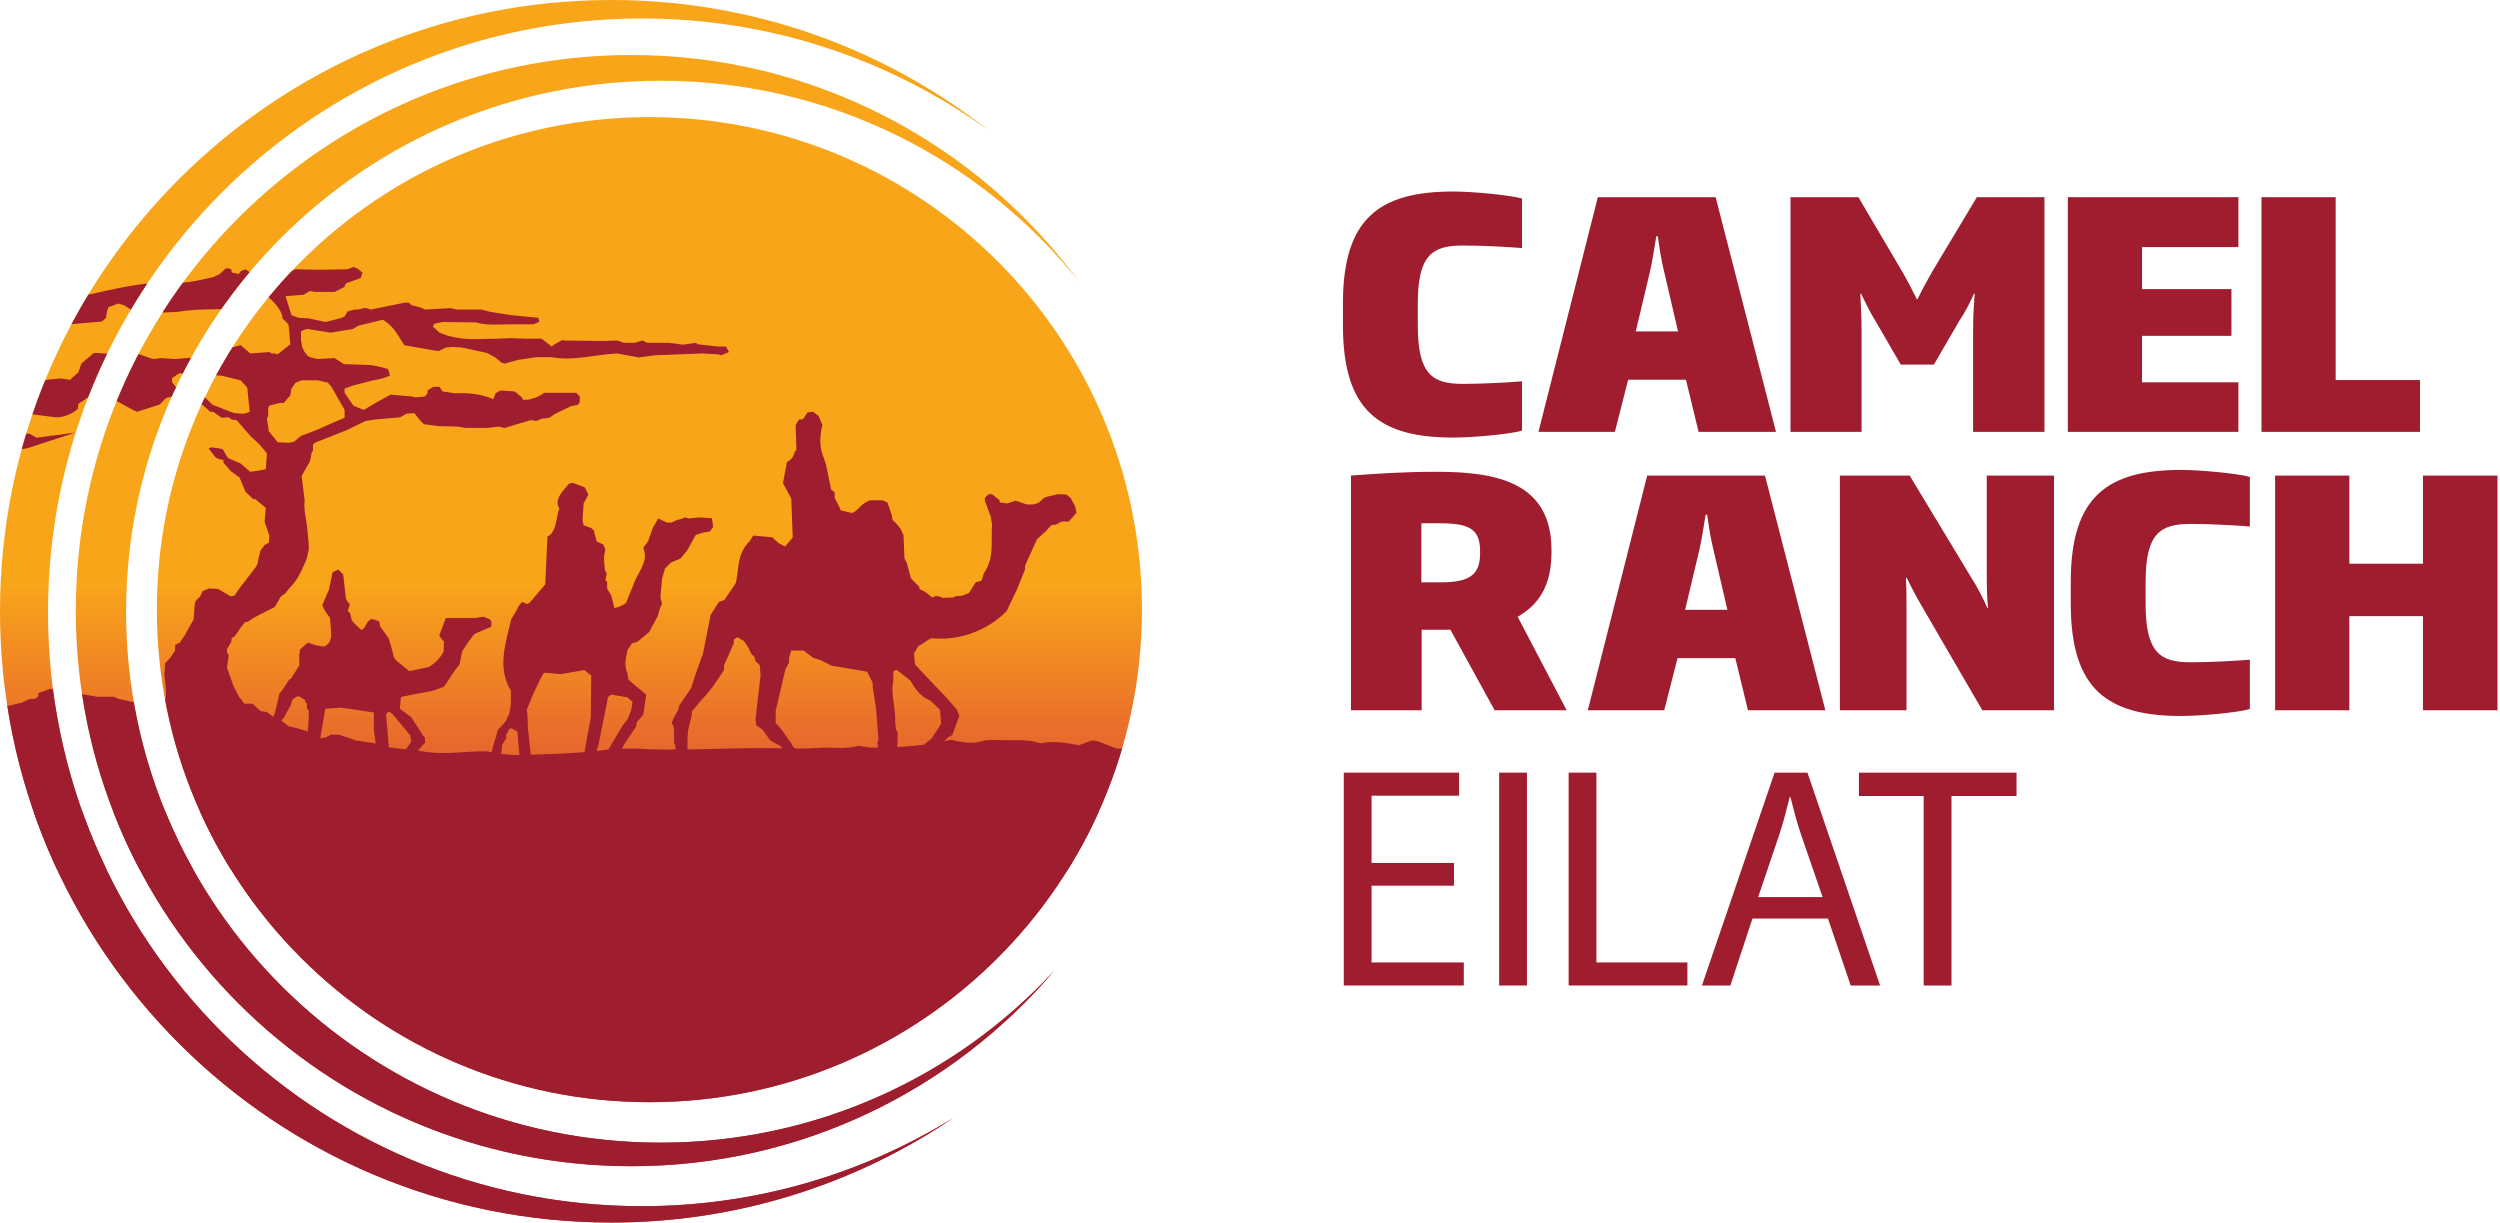
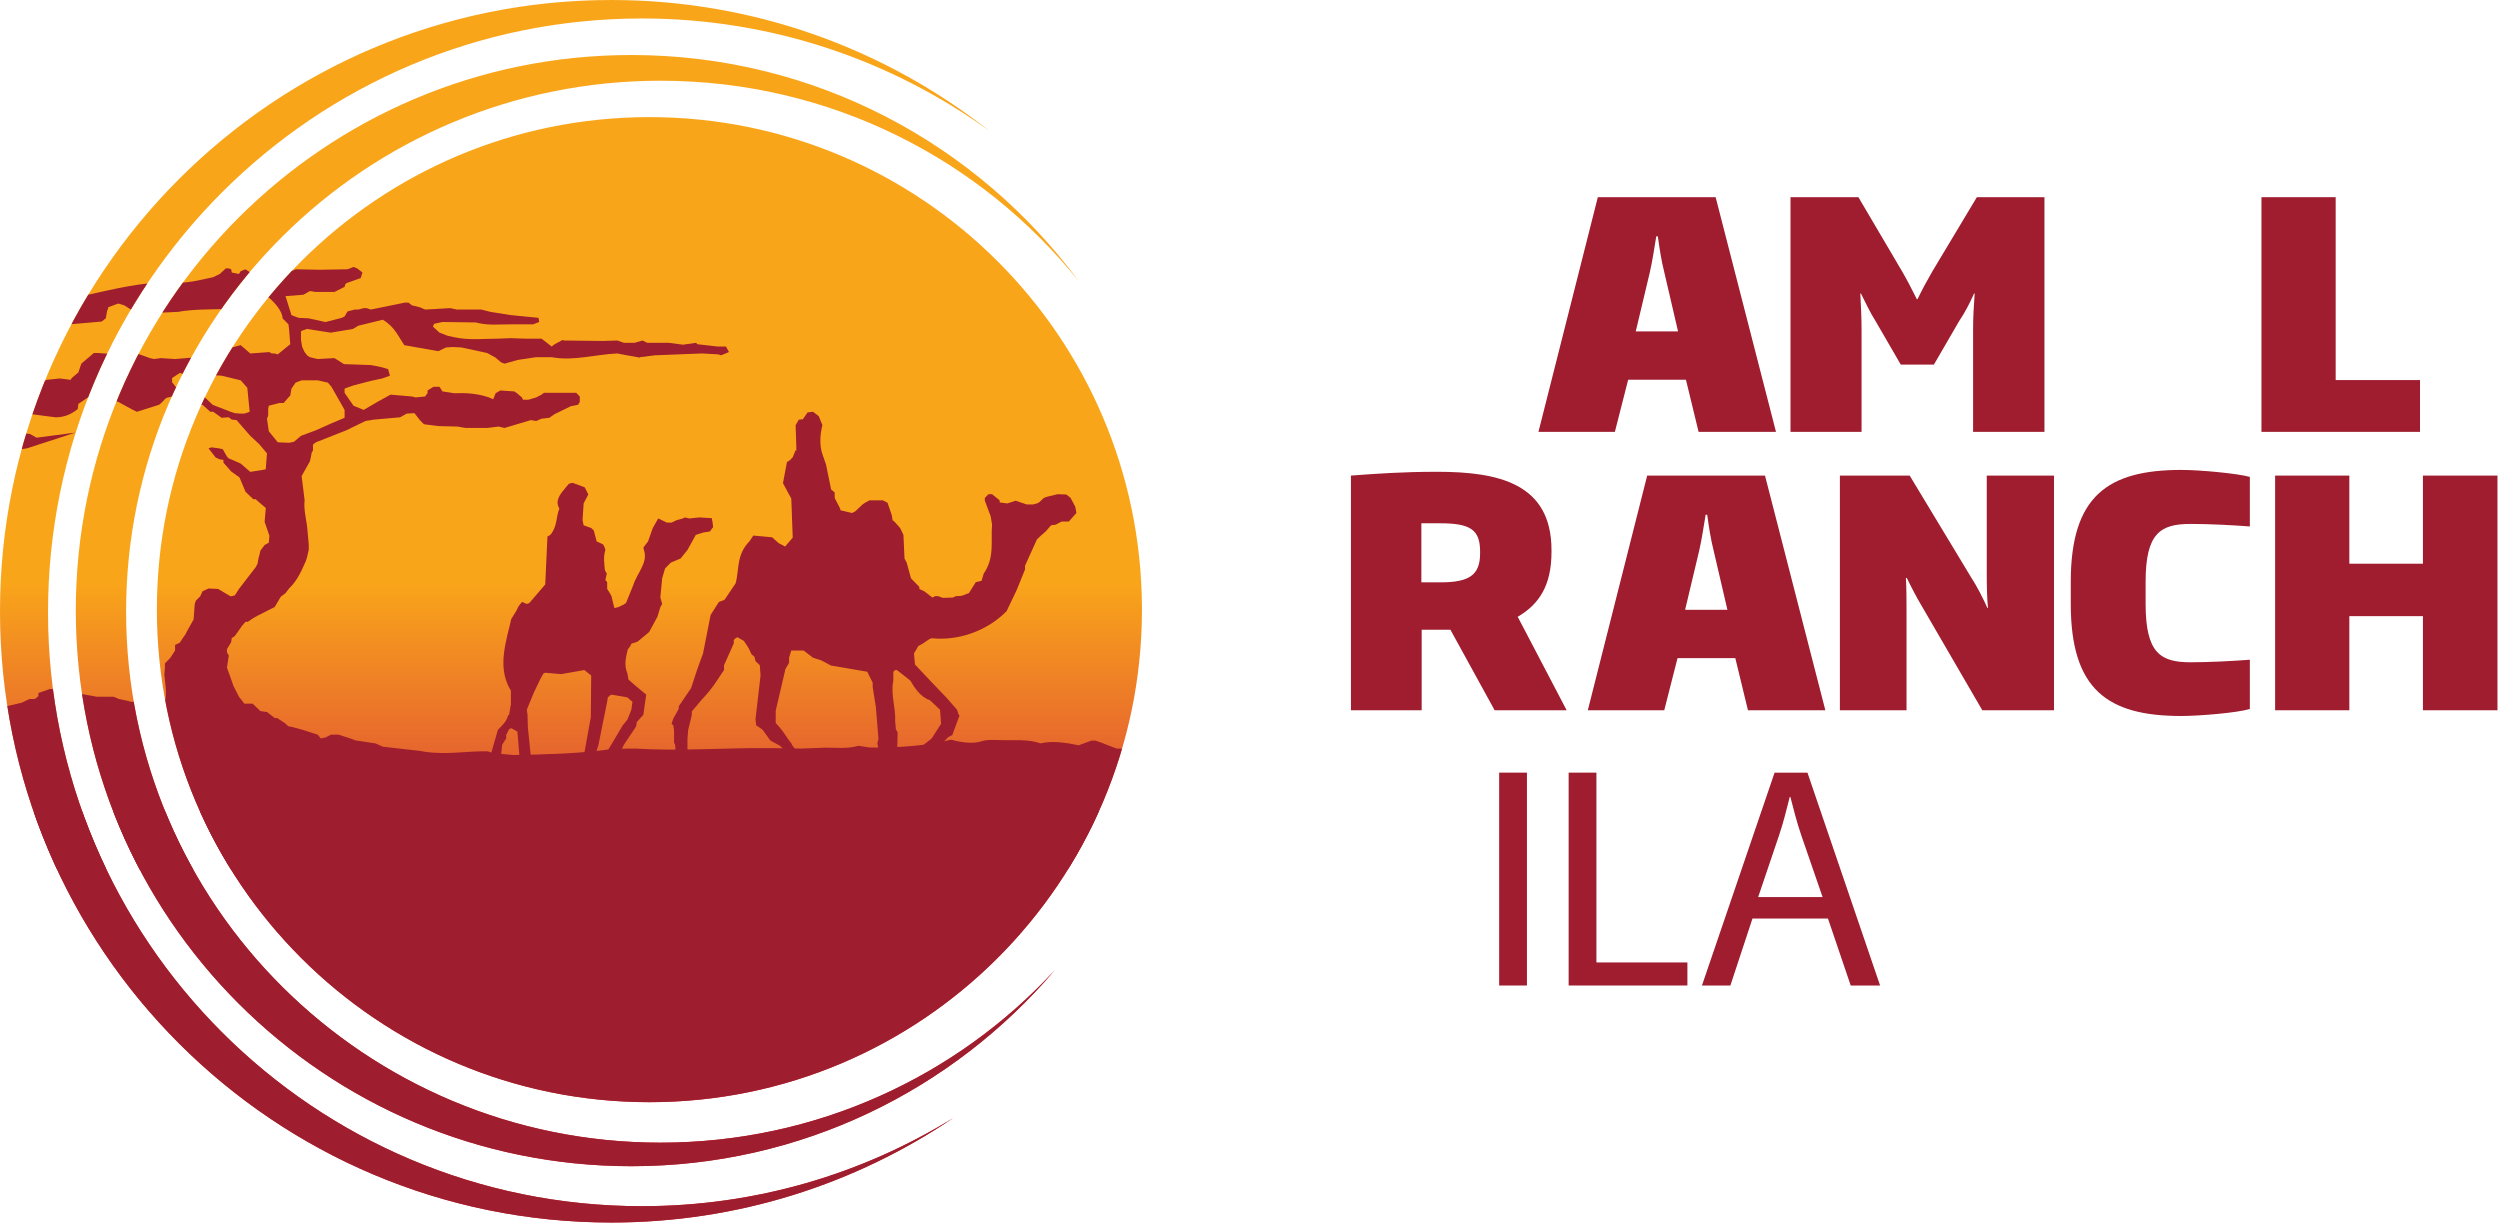
<svg xmlns="http://www.w3.org/2000/svg" xmlns:xlink="http://www.w3.org/1999/xlink" version="1.1" id="Layer_1" x="0px" y="0px" width="182px" height="89px" viewBox="9 0 182 89" enable-background="new 9 0 182 89" xml:space="preserve">
  <g>
    <g>
      <defs>
        <path id="SVGID_1_" d="M20.42,44.383c0,19.802,16.054,35.856,35.857,35.856c19.761,0,35.789-15.986,35.857-35.731v-0.25     C92.068,24.511,76.04,8.526,56.278,8.526C36.475,8.526,20.42,24.58,20.42,44.383 M14.518,44.452     c0,22.329,18.098,40.433,40.423,40.448h0.023c12.353,0,23.405-5.547,30.825-14.275c-7.114,7.72-17.337,12.56-28.701,12.56h-0.003     H57.06c-21.478-0.01-38.88-17.313-38.88-38.653c0-21.348,17.42-38.655,38.909-38.655c12.344,0,23.337,5.718,30.466,14.626     C80.19,10.499,68.338,4.005,54.964,4.005C32.626,4.005,14.518,22.114,14.518,44.452 M9,44.5C9,69.075,28.924,89,53.501,89     c9.229,0,17.803-2.81,24.91-7.62c-6.595,4.073-14.362,6.43-22.684,6.43c-23.875,0-43.231-19.356-43.231-43.233     c0-23.875,19.355-43.232,43.231-43.232c9.445,0,18.174,3.038,25.285,8.176C73.44,3.558,63.887,0,53.501,0     C28.924,0,9,19.922,9,44.5" />
      </defs>
      <clipPath id="SVGID_2_">
        <use xlink:href="#SVGID_1_" overflow="visible" />
      </clipPath>
      <linearGradient id="SVGID_3_" gradientUnits="userSpaceOnUse" x1="-197.242" y1="254.367" x2="-196.733" y2="254.367" gradientTransform="matrix(0 -174.99 174.99 0 -44461.164 -34426.281)">
        <stop offset="0" style="stop-color:#DC4139" />
        <stop offset="0.304" style="stop-color:#DC4139" />
        <stop offset="0.521" style="stop-color:#F9A51A" />
        <stop offset="1" style="stop-color:#F9A51A" />
      </linearGradient>
      <rect x="9" clip-path="url(#SVGID_2_)" fill="url(#SVGID_3_)" width="83.135" height="89" />
    </g>
    <g>
      <defs>
        <path id="SVGID_4_" d="M20.42,44.383c0,19.802,16.054,35.856,35.857,35.856s35.857-16.054,35.857-35.856     c0-19.803-16.054-35.857-35.857-35.857S20.42,24.58,20.42,44.383 M14.518,44.452c0,22.337,18.109,40.448,40.446,40.448     c12.353,0,23.405-5.547,30.825-14.275c-7.114,7.72-17.337,12.56-28.701,12.56C35.6,83.188,18.179,65.879,18.179,44.531     S35.6,5.876,57.088,5.876c12.344,0,23.337,5.718,30.466,14.626C80.19,10.499,68.338,4.005,54.964,4.005     C32.626,4.005,14.518,22.114,14.518,44.452 M9,44.5C9,69.075,28.924,89,53.501,89c9.229,0,17.803-2.81,24.91-7.62     c-6.595,4.073-14.362,6.43-22.684,6.43c-23.875,0-43.231-19.356-43.231-43.233c0-23.875,19.355-43.232,43.231-43.232     c9.445,0,18.174,3.038,25.285,8.176C73.44,3.558,63.887,0,53.501,0C28.924,0,9,19.922,9,44.5" />
      </defs>
      <clipPath id="SVGID_5_">
        <use xlink:href="#SVGID_4_" overflow="visible" />
      </clipPath>
      <path clip-path="url(#SVGID_5_)" fill-rule="evenodd" clip-rule="evenodd" fill="#9E1D2E" d="M74.298,55.304l0.053-1.969    l-0.131-0.248l-0.052-0.598c0.052-0.947-0.342-1.918-0.133-2.939v-0.647l0.133-0.124h0.13l0.976,0.771    c0.263,0.449,0.739,1.221,1.421,1.419l0.738,0.699l0.08,1.02l-0.686,1.071l-0.659,0.523l-0.553,0.325l-0.473,0.472L74.298,55.304z     M58.626,58.767l-0.553-0.374l0.342-0.673l-0.264-3.487l-0.079-0.174V53.66v-0.474l-0.053-0.375l-0.131-0.124l0.131-0.374    l0.395-0.722v-0.174l0.896-1.32l0.45-1.369l0.288-0.798l0.131-0.35l0.554-2.814l0.605-0.945l0.343-0.125l0.078-0.051l0.79-1.171    c0.29-1.021,0.027-2.066,1.027-3.087l0.264-0.399l1.369,0.125l0.475,0.424l0.473,0.25l0.554-0.649l-0.104-2.84l-0.606-1.12    l0.289-1.545l0.212-0.125l0.21-0.223l0.21-0.522l0.052,0.075v-0.299l-0.052-1.594l0.237-0.398l0.291-0.025l0.341-0.498    l0.396-0.049l0.42,0.323l0.265,0.647c-0.185,0.748-0.212,1.47,0,2.118l0.262,0.747l0.317,1.544l0.053,0.274l0.263,0.224v0.398    l0.396,0.773l0.024,0.124l0.843,0.199l0.238-0.124l0.527-0.499l0.184-0.125l0.316-0.174h0.976l0.342,0.174l0.315,0.923    l0.052,0.348l0.133,0.1l0.42,0.473l0.239,0.499l0.078,1.719l0.158,0.299l0.315,1.146l0.607,0.623v0.149l0.369,0.175l0.579,0.448    l0.209-0.1h0.212l0.342,0.125l0.737-0.025l0.212-0.1l0.421-0.025l0.528-0.199l0.498-0.796l0.422-0.101l0.157-0.522    c0.817-1.195,0.501-2.365,0.606-3.562l-0.051-0.324l-0.054-0.299l-0.42-1.121v-0.2l0.262-0.274h0.264l0.553,0.449v0.149    l0.554,0.075l0.606-0.199l0.816,0.274h0.448l0.289-0.075l0.157-0.075l0.344-0.324l0.183-0.074l0.818-0.2L86.625,36l0.317,0.249    l0.341,0.647l0.079,0.449l-0.553,0.624h-0.525l-0.423,0.224l-0.343,0.049l-0.394,0.449l-0.343,0.299l-0.29,0.275l-0.869,1.917    v0.273l-0.605,1.494l-0.738,1.545c-1.501,1.52-3.635,2.167-5.453,1.969l-0.184,0.074l-0.476,0.323l-0.315,0.174l-0.316,0.548    l0.078,0.798l1.08,1.146l1.238,1.295l0.739,0.848l0.104,0.322l0.079,0.1l-0.527,1.421l-0.29,0.149l-0.395,0.398l-1.476,0.995    l-0.236,0.598l-0.607,0.499l-0.551,0.448l-0.423,0.597l0.184,0.698l0.132,0.399l0.106,0.248l0.236,0.3l0.132,0.273l0.052,0.074    l0.185,0.226l-1.792-0.025l0.028-0.848c-0.106-0.945-0.106-1.818-0.449-2.764l-0.291-1.669l0.08-0.324l-0.183-2.268l-0.238-1.518    v-0.3l-0.396-0.797l-2.632-0.448l-0.711-0.375l-0.606-0.198l-0.686-0.523h-0.894l-0.159,0.523v0.374l-0.265,0.449l-0.419,1.791    l-0.291,1.245v0.897l0.291,0.323l0.237,0.3l0.448,0.649l0.159,0.198l0.052,0.124l0.554,0.771l0.104,0.201l0.318,0.446l0.316,0.325    l0.157,0.124l0.026,0.399l0.263,0.695l0.607,0.674v0.225l-0.053,0.125l-0.474,0.074l-0.29-0.074l-0.236-0.201l-0.16-0.298    l-0.156-0.348l-0.266-0.45l-0.156-0.298l-0.054-0.149l-0.053-0.324l-0.315-0.124l-0.131-0.249l-0.052-0.25v-0.198l-0.29-0.275    l-0.134-0.372l-0.419-0.399L65.08,53.91l-0.553-0.773l-0.341-0.249l-0.133-0.076L64,52.365l0.367-3.189l-0.052-0.747L64,48.129    l-0.08-0.322l-0.21-0.174l-0.211-0.449l-0.343-0.523l-0.472-0.272l-0.133,0.074l-0.131,0.124v0.248l-0.712,1.595v0.35l-0.5,0.747    c-0.29,0.474-0.815,1.096-1.133,1.419l-0.71,0.846v0.25L59.1,53.137l-0.052,0.622v0.797l0.052,0.972l-0.052,0.623l0.605,1.669    l0.237,0.35l0.08,0.124l0.079,0.248l0.158,0.3L58.626,58.767z" />
      <path clip-path="url(#SVGID_5_)" fill-rule="evenodd" clip-rule="evenodd" fill="#9E1D2E" d="M47.326,58.517l0.08-0.499    l-0.052-0.77L47.142,56.4l-0.08-0.3l-0.184-0.325l-0.211-2.515l-0.448-0.248l-0.158,0.074l-0.211,0.424v0.248l-0.289,0.449    l-0.054,0.474l-0.131,1.345l-0.133,1.271l0.133,0.396l0.185,0.674h-1.028l0.052-0.274l-0.026-1.816v-0.749l0.684-2.391    c0.318-0.325,0.661-0.647,0.739-1.047l0.079-0.05l0.131-0.771v-0.498v-0.275v-0.224l-0.158-0.274    c-0.792-1.618-0.185-3.287,0.184-4.932l0.37-0.597l0.157-0.324l0.132-0.175l0.131-0.149l0.344,0.149l0.184-0.074l0.132-0.151    l1.025-1.196l0.16-3.487l0.21-0.123c0.526-0.623,0.396-1.271,0.658-1.918c-0.342-0.573,0.053-1.046,0.475-1.544l0.211-0.25    l0.131-0.049l0.159-0.025l0.869,0.324l0.106,0.199L51.83,36l-0.342,0.646l-0.078,1.222l0.078,0.373l0.342,0.125l0.212,0.075    l0.185,0.175l0.21,0.797l0.475,0.224l0.132,0.274l0.027,0.125c-0.159,0.498-0.08,1.02-0.027,1.494l0.132,0.225l-0.105,0.473    l0.132,0.15v0.498l0.131,0.2l0.184,0.323l0.079,0.349l0.132,0.523l0.29-0.075l0.369-0.175l0.185-0.123l0.527-1.296    c0.263-0.847,1.078-1.643,0.79-2.517l-0.053-0.224l0.341-0.448l0.343-0.972l0.396-0.697l0.632,0.299h0.342l0.368-0.174    l0.448-0.125l0.158-0.075l0.317,0.075l0.709-0.075l0.921,0.05l0.053,0.25l0.053,0.397l-0.237,0.325l-0.474,0.074l-0.554,0.175    l-0.604,1.096l-0.501,0.623l-0.712,0.3l-0.419,0.423l-0.212,0.722l-0.131,1.394l0.131,0.474l-0.131,0.224l-0.211,0.698    l-0.606,1.12l-0.843,0.697l-0.447,0.149l-0.08,0.174l-0.185,0.248c-0.131,0.525-0.29,1.147-0.027,1.745l0.079,0.449l0.422,0.372    l0.869,0.724l-0.211,1.469l-0.474,0.523l-0.053,0.324l-0.896,1.345l-0.476,0.973l-0.42,0.97l-0.315,0.424l-0.159,0.149    l-0.184,0.05h-0.291l-0.395-0.174l0.053-0.449l0.685-0.97l1.423-2.394l0.341-0.424l0.291-0.72l0.079-0.573l-0.37-0.324    l-1.131-0.199l-0.132,0.05l-0.159,0.149l-0.052,0.324l-0.633,3.138l-0.555,1.794v1.843l0.028,0.35l0.342,0.322l-0.026,0.3    l-1.186-0.05l-0.079-0.198l0.132-0.374V57.72l-0.053-1.245l0.396-1.793l0.446-2.466l0.028-2.94v-0.1l-0.501-0.397l-1.684,0.298    l-1.161-0.1l-0.129,0.05l-0.211,0.375l-0.501,1.046l-0.5,1.221l0.052,0.372l0.026,0.921l0.263,2.566l0.159,0.573l0.052,0.374    v0.323l0.132,0.798l0.237,0.449l0.238,0.472H47.326z" />
-       <path clip-path="url(#SVGID_5_)" fill-rule="evenodd" clip-rule="evenodd" fill="#9E1D2E" d="M37.451,55.329l-0.132-0.124    l-0.027-0.399v-0.573l-0.185-2.242l0.211-0.2l0.265,0.2l1.263,1.521l0.105,0.472L38.11,55.18L37.451,55.329z M36.479,58.219    l-0.318-0.174l0.185-0.523l0.264-0.451l0.078-0.57l-0.474-3.363v-1.271l-2.37-0.35l-1.159,0.075l-0.396,2.316l0.185,0.523    l0.372,0.374l0.13,0.248l0.13,0.474l-0.156,0.176l-1.133-0.773l-0.476-0.647l0.133-1.969V51.74l-0.133-0.198v-0.323l-0.128-0.124    v-0.126l-0.423-0.273h-0.131l-0.159,0.075l-0.236,0.198l-0.08,0.325l-0.5,0.922l-0.659,0.797l-0.264,0.322l-0.079,0.598    l-0.053,1.719v0.375l0.132,0.572l0.105,0.424l0.106,0.173l-0.474,0.698l-0.632,0.2H27.6l-0.474-0.076v-0.148l0.816-0.799v-1.243    v-1.321v-0.995l0.817-1.021l0.264-0.623l0.079-0.324l0.238-1.047l0.289-0.372l0.42-0.647l0.133-0.074l0.605-0.946v-0.772    l0.053-0.401l0.499-0.447l0.106-0.05l0.502,0.174l0.551,0.102l0.186-0.026l0.29-0.249l0.13-0.398v-0.373l-0.078-1.021    l-0.369-0.522l-0.16-0.324l-0.026-0.125l0.476-1.095l0.263-1.27l0.422-0.199l0.34,0.348l0.028,0.149l0.183,1.618l0.133,0.25    l0.157,0.149l-0.157,0.499l0.157,0.149l0.131,0.498l0.106,0.176l0.606,0.573l0.157-0.102l0.316-0.523l0.211-0.174h0.159    l0.449,0.174l0.078,0.375l0.605,0.848l0.213,0.697l0.184,0.722l0.157,0.198l0.949,0.773l1.422-0.3    c0.474-0.274,0.896-0.746,1.08-1.119l0.026-0.724l-0.158-0.174l-0.184-0.274l0.473-1.271h0.131h1.95l0.632-0.099l0.475,0.173    l0.131,0.174v0.375l-1.107,0.474l-0.131,0.074l-0.052,0.05l-0.475,0.647l-0.369,0.574l-0.186,0.945l-0.288,0.35l-0.712,1.069    l-0.158,0.201l-0.737,0.272l-1.554,0.3l-0.658,0.124l-0.159,0.075l-0.079,0.821l0.842,0.624l0.554,0.871l0.315,0.498l0.105,0.075    l0.026,0.398l-1,1.121l-0.5,0.224l-0.947,1.195l0.129,0.823l0.054,0.271l-0.37,0.474l-0.71,0.126L36.479,58.219z" />
      <rect x="6.345" y="59.1" clip-path="url(#SVGID_5_)" fill-rule="evenodd" clip-rule="evenodd" fill="#9E1D2E" width="89.529" height="34.409" />
      <path clip-path="url(#SVGID_5_)" fill-rule="evenodd" clip-rule="evenodd" fill="#9E1D2E" d="M106.958,54.124v-0.303h-0.13    l-0.478,0.067l0.217,0.235H106.958z M114.39,54.428h0.434l-0.217-0.371l-0.435-0.135h-0.435v0.438l0.305,0.067H114.39z     M98.746,54.529l0.131-0.034V54.36l-0.305-0.304l-0.694-0.168h-0.306l-0.434,0.235l0.173,0.304L98.746,54.529z M112.435,54.832    l0.26-0.168l-0.436-0.371l-0.173-0.102l-0.173-0.067l-0.434,0.169l0.303,0.371l0.477,0.202L112.435,54.832z M109.479,54.866    l0.218-0.135l0.087-0.067l-0.218-0.304l-0.434-0.169l-1.001-0.202l-0.607,0.067v0.236l0.869,0.27L109.479,54.866z M100.484,54.965    h0.043l-0.261-0.402l-0.607-0.067l-0.349,0.034l0.13,0.303l0.392,0.133H100.484z M118.169,55.032l0.089-0.031l-0.263-0.27    l-0.348,0.101l0.088,0.304L118.169,55.032z M115.736,55.74l0.218-0.167v-0.168l-0.565-0.44l-0.131-0.402l-0.347-0.135    l-0.088,0.404l-0.478,0.133l-0.522-0.099l-0.173,0.099l0.173,0.373l0.349,0.067l0.218,0.133L115.736,55.74z M113.65,56.01    l0.349-0.168l-0.262-0.304l-1.303-0.302l-0.521-0.271h-0.131l-0.522,0.067l0.132,0.438l1.26,0.438L113.65,56.01z M117.692,56.414    l0.043-0.067l-0.217-0.438h-0.132h-0.433l0.391,0.572L117.692,56.414z M26.524,30.112h0.262l0.391-0.134l-0.174-1.752    l-0.479-0.538l-1.391-0.337l-1.607-0.102l-1.216-0.034l-0.216-0.066l-0.567,0.371v0.302l0.262,0.337l0.911,0.27l0.35,0.201    l0.868,0.304l0.566,0.538l1.304,0.507l0.303,0.1L26.524,30.112z M30.044,32.233l0.349-0.067l0.521-0.437L32,31.324l1.13-0.505    l0.956-0.405v-0.572l-0.956-1.685l-0.262-0.302l-0.739-0.168h-0.738h-0.434l-0.435,0.168l-0.305,0.437l-0.086,0.507L30,28.933    l-0.347,0.404H29.35l-0.782,0.201l-0.044,0.237v0.471l-0.086,0.236l0.13,0.908l0.652,0.809L30.044,32.233z M128.078,62.478    l0.043-0.236l-0.043-0.135l-1.348-0.369l-1.129-0.305l-0.566-0.639h-0.477l-0.913-0.371l-0.175-0.101l-0.216-0.236l-0.479-0.202    l-1.13-0.303l-0.652-0.471l-0.261-0.035l-0.26-0.169l-0.566-0.065l-0.042-0.069l-0.608-0.335l-0.521-0.236l-0.348-0.202    l-0.521-0.168c-0.521-0.238-1.086-0.27-1.564-0.102l0.087,0.27l0.608,0.438l0.217,0.065l0.521,0.27l0.434,0.069l0.566,0.167    l0.65,0.202l0.74,0.235l0.391,0.236l0.912,0.302l0.652,0.439l0.521,0.067l0.26,0.304l0.913,0.47l0.26,0.102l1.306,0.438    l0.39,0.067l0.479,0.405l0.521,0.033L128.078,62.478z M128.644,61.601v-0.235l-0.522-0.27l-0.652-0.067l-0.738-0.538l-1.129-0.37    l-0.827-0.539l-0.129-0.036l-0.261-0.03l-0.261-0.137l-0.349-0.067c-0.565-0.37-1.129-0.47-1.694-0.539l-0.174-0.101l-0.305-0.304    l-0.391-0.167l-0.348-0.202l-0.565-0.27l-0.782-0.033v0.235l0.782,0.437l0.349,0.236l0.217,0.067l0.348,0.17l0.435,0.167    l0.435,0.067l0.348,0.135l0.348,0.305l0.434,0.03l0.261,0.204l0.914,0.506h0.261l0.39,0.235l0.219,0.269l0.521,0.035l0.781,0.133    L128.644,61.601z M46.383,54.965l-1.477-0.133l-0.393-0.135c-1.521-0.033-2.955,0.268-4.562,0.034l-0.39-0.067l-2.695-0.304    l-0.521-0.236l-1.523-0.235l-0.129-0.067l-1.042-0.337h-0.566l-0.391,0.204l-0.348,0.065l-0.218-0.27l-1.042-0.336l-0.869-0.237    L30,52.879l-0.26-0.235l-0.565-0.371h-0.175l-0.564-0.438l-0.479-0.067l-0.564-0.54h-0.175h-0.434l-0.173-0.235l-0.217-0.27    l-0.393-0.775l-0.478-1.347l0.132-0.876l-0.132-0.234v-0.235l0.305-0.506l0.044-0.303l0.216-0.136l0.217-0.303l0.305-0.437    l0.26-0.305h0.174l0.391-0.268l0.305-0.17l1.258-0.64l0.436-0.74l0.349-0.269l0.259-0.337c0.479-0.472,0.739-0.943,0.957-1.416    l0.259-0.572l0.089-0.269l0.129-0.574v-0.371L31.391,38.7c-0.042-0.775-0.304-1.517-0.215-2.291l-0.218-1.752l0.607-1.078    l0.131-0.64l0.087-0.135v-0.438L32,32.199l2.216-0.875l1.391-0.675l0.608-0.1l1.912-0.168l0.477-0.269l0.567-0.035l0.391,0.505    l0.304,0.304l1.042,0.134l1.39,0.034l0.608,0.102h1.566l0.825-0.102l0.434,0.102l1.912-0.573l0.392,0.066l0.391-0.167l0.565-0.068    l0.392-0.269l0.346-0.168l0.825-0.405l0.522-0.102l0.131-0.201v-0.405l-0.261-0.269h-0.392H48.6l-0.174,0.135l-0.391,0.202    l-0.566,0.167h-0.39l-0.087-0.167l-0.392-0.337l-0.173-0.101l-1-0.067l-0.348,0.201l-0.174,0.438l-0.305-0.134    c-0.913-0.304-1.695-0.337-2.52-0.304l-0.869-0.134l-0.217-0.337h-0.436l-0.433,0.27v0.201l-0.087,0.102l-0.087,0.134    l-0.695,0.068l-0.262-0.068l-1.563-0.134l-0.913,0.504l-1.043,0.607l-0.74-0.304l-0.651-0.942v-0.304l0.651-0.234l1.306-0.338    l0.782-0.167l0.564-0.202l-0.13-0.473l-0.434-0.134l-0.478-0.102l-0.348-0.065l-1.956-0.068l-0.696-0.437l-1.218,0.066l-0.433-0.1    l-0.131-0.034l-0.174-0.102l-0.215-0.269l-0.175-0.37l-0.087-0.505V24.15l0.043-0.066l0.391-0.136l1.737,0.27l1.608-0.27    l0.392-0.235l1.781-0.438c0.87,0.504,1.174,1.28,1.564,1.853l2.477,0.438l0.565-0.271l0.478-0.033l0.653,0.033l1.869,0.404    l0.607,0.337l0.391,0.336l0.261,0.102l0.958-0.27l1.346-0.202h1.128c1.566,0.302,3.175-0.202,4.782-0.271l0.694,0.136l0.957,0.168    v-0.034l1.085-0.135l3.432-0.136l1.173,0.068l0.218,0.067l0.566-0.236l-0.218-0.403h-0.607l-1.479-0.168l-0.086-0.102    l-0.956,0.136l-1.044-0.136H57.03h-0.913l-0.349-0.167l-0.564,0.167h-0.782l-0.478-0.167l-1.088,0.033l-2.78-0.033l-0.13-0.034    l-0.564,0.303l-0.22,0.168l-0.738-0.573h-1.216l-1.043-0.034l-0.869,0.034c-1,0-2.128,0.135-3.216-0.101l-0.479-0.102    l-0.607-0.235l-0.478-0.438l0.088-0.202l0.607-0.134l2.434,0.033c0.827,0.237,1.651,0.136,2.65,0.136h1.086h0.435l0.435-0.168    l-0.044-0.303l-2.042-0.202l-1.478-0.236l-0.652-0.168h-1.131h-0.652l-0.477-0.102L40.605,22.5l-0.653,0.035l-0.39-0.168    l-0.567-0.135l-0.26-0.202h-0.26l-2.477,0.505l-0.305-0.102h-0.217l-0.39,0.102h-0.263l-0.521,0.135l-0.217,0.369l-0.217,0.103    l-1.173,0.303l-1.217-0.27l-0.695-0.033l-0.131-0.035l-0.434-0.167l-0.433-1.382l1.302-0.101l0.478-0.27l0.391,0.067h1.391    l0.739-0.37l0.044-0.168l0.086-0.102l1.043-0.371l0.13-0.404l-0.39-0.302l-0.263-0.102l-0.434,0.168l-2.042,0.035l-1.737-0.035    l-0.305,0.135L30,19.638h-0.564l-0.436-0.304h-0.128H28.22l-0.087,0.27l-0.521,0.236h-0.393l-0.347-0.236l-0.349,0.135    l-0.128,0.203l-0.521-0.102l-0.044-0.236l-0.173-0.066h-0.218l-0.434,0.404l-0.48,0.235c-0.954,0.202-2.042,0.506-2.998,0.371    c-2.172-0.034-4.259,0.504-6.257,0.942l-0.738,0.337h-0.218l-0.261-0.27l-1.173-0.236l-1.564-0.337l-1.26,0.505H8.969    l-0.565-0.236l-1.521,0.067l-1.955,0.135l-1.957,0.034l-0.478,0.168l-0.13,0.371l-0.042,0.168l0.172,0.337l0.61,0.1l0.999-0.1    l1.391-0.337l4.041,0.337h0.217l0.173,0.606l-2.173,0.572l-1.171,0.504l-0.175,0.235l-0.738-0.067l-0.739,0.169H4.711    l-0.739,0.067l-0.913-0.405L2.451,24.15l-0.522,0.303l-0.957,0.169l-1.346-0.067l-0.566-0.236l-0.391-0.101l-0.867,0.034h-0.436    l-0.391,0.371l-0.261,0.336v0.304l0.175,0.539l0.086,0.067l0.87,0.033l0.781-0.437l1.695-0.236l0.651-0.101l2.131,0.167    l0.434,0.236l0.13,0.035l0.435-0.101c0.956-0.371,1.695-0.202,2.564-0.236l0.652-0.438l0.086-0.135l2.607-0.572    c1,0,2.042-0.472,3.129-0.371l0.913-0.101L16.4,23.41l0.303-0.236l0.087-0.505l0.088-0.237v-0.066l0.738-0.27l0.435,0.135    l0.478,0.303l1.868,0.1l0.177,0.135l1.388-0.066c1.132-0.203,2.304-0.168,3.304-0.203l0.869,0.035l0.39-0.102l0.479-0.235    l0.435-0.237l0.695-0.033l0.435-0.27c0.434,0.371,1,1.011,1,1.516L30,23.612l0.043,0.336l0.088,1.112l-0.088,0.067l-0.825,0.673    l-0.218-0.068h-0.217l-0.173-0.101l-1.392,0.101l-0.695-0.605l-1,0.269l-0.391,0.303l-0.26,0.304h-0.39l-0.435,0.202l-1.088-0.168    l-1.216,0.1l-1.042-0.066l-0.479,0.066L19.92,26.07l-0.956-0.338l-0.217-0.167l-0.131-0.035c-0.826,0.202-1.564,0.27-2.433,0.168    h-0.349l-0.914,0.775l-0.215,0.64l-0.478,0.404l-0.087,0.135l-0.783-0.101l-0.956,0.101l-0.869,0.404l-1.173-0.102l-0.609-0.1    L9.36,27.72l-0.391-0.269L7.97,27.519l-0.305-0.135l-3.822,0.27l-0.306,0.167H2.364H2.016l-0.65,0.168l-0.175,0.438v0.303    l0.521,0.437l2.26-0.101l0.957-0.202l0.173,0.068l0.086,0.1l0.087,0.304l0.393,0.302l0.259,0.068l1.304,0.271l1.348-0.338    l0.608,0.068l0.825,0.102l0.696,0.269l2.345,0.303c0.479,0,1.044-0.134,1.608-0.605l0.044-0.372l0.696-0.471h0.259h0.522h0.434    l0.262,0.134l0.173,0.168h0.521l1.043,0.573l0.349,0.169l1.609-0.507c0.346-0.235,0.433-0.538,0.693-0.538l0.739-0.202    l1.087,0.504l0.478,0.235h0.174l0.565,0.507h0.215l0.608,0.437l0.523-0.034l0.217,0.168l0.348,0.034l0.998,1.146l0.652,0.606    l0.566,0.672l-0.088,1.145l-0.086,0.035l-1.044,0.167l-0.695-0.605l-0.694-0.304l-0.173-0.067l-0.132-0.134l-0.303-0.539    l-0.304-0.067l-0.521-0.067l-0.217,0.067l0.522,0.673l0.304,0.135l0.26,0.034v0.203l0.565,0.64l0.607,0.437l0.436,1.044    l0.565,0.54h0.175l0.259,0.235l0.478,0.404l-0.086,1.009l0.348,1.011l-0.043,0.505l-0.304,0.169l-0.305,0.403l-0.087,0.372    l-0.042,0.135l-0.087,0.47l-0.13,0.237l-1.217,1.582l-0.305,0.473l-0.303,0.066l-0.914-0.539l-0.695-0.032l-0.434,0.202    l-0.174,0.37l-0.305,0.302l-0.087,0.237l-0.086,1.145l-0.437,0.775l-0.173,0.337l-0.173,0.236l-0.216,0.337l-0.35,0.168v0.404    l-0.348,0.538l-0.261,0.27l-0.13,0.135v0.303l-0.042,0.506c0.042,0.606,0.216,1.28,0.042,1.986l-0.087,0.236l-0.868,0.235    l-0.391-0.101l-0.393-0.304l-0.302-0.067h-0.436l-0.216-0.065l-0.654-0.137l-0.39-0.168h-1.217l-1.52-0.27l-0.391-0.066    l-0.393,0.066h-0.303l-0.304-0.234l-0.48-0.067l-0.867,0.302v0.204l-0.044,0.065l-0.217,0.168h-0.392l-0.564,0.27l-2.173,0.506    L7.84,51.968l-0.609,0.305l-0.65,0.606l-0.783,0.437c-0.609,0.573-1.259,0.876-1.913,1.112l-0.999,0.708l-0.694,0.539L1.366,55.74    v0.034c-0.783,0-1.61,0.135-2.217,0.741l-0.694,0.573c-0.522,0.909-1.739,1.245-2.607,1.278c-2.304,1.011-4.389,0.912-6.605,1.753    l-1.781,1.112l-0.478,0.133l-3.434,1.921l150.613,0.067l0.087-0.137l0.13-0.133l-0.217-0.304l-1.781-0.641l-0.956,0.136    l-0.522-0.136l-1.388-0.907l-0.523-0.137l-0.436-0.302l-1.086-0.777l-0.347-0.133l-0.392-0.135l-0.348-0.067l-0.478-0.236    l-0.392-0.235h-0.173l-0.131-0.304l-1.043-0.235l-0.392-0.304l-0.173-0.032h-0.174l-0.261-0.438v-0.306l-0.565-0.438l-1.087,0.137    l-0.651-0.102l-1.479-0.47l-0.129-0.036h-0.175l-0.694,0.405h-1.043l-0.782-0.304l-0.826-0.539l-0.693-0.202l-0.393,0.035v0.335    l0.521,0.675l-0.652,0.101l-0.651-0.235l-1.609-0.371l-0.346-0.067l-0.784-0.169l-0.216-0.101l-0.652-0.337l-0.347-0.135    l-2.043-0.605l-0.913-0.033c-1.042-0.27-2.216-0.573-3.259-0.606l0.131,0.436l0.348,0.204l1.608,0.302h0.13h0.435l0.607,0.067    l0.218,0.202l0.348,0.034l0.174,0.135l1.607,0.17l1.739,0.504l0.348,0.438l0.217,0.133v0.237l-0.349-0.135l-0.131-0.067    l-0.607,0.067l-1.043-0.168l-0.564-0.201l-0.739-0.168l-0.825-0.238l-0.695-0.235l-0.348-0.034l-0.956-0.202l-0.13-0.101    l-0.392-0.067l-0.651-0.304h-0.784l0.22,0.371l0.435,0.135l0.391,0.035l0.869,0.268l0.608,0.169l0.305,0.27l1.173,0.304    l0.391,0.101l0.391,0.202l1.13,0.169l0.261,0.031l1.043,0.339l0.261,0.234l2.129,0.843l0.436,0.271l0.565,0.031l0.261,0.135    l0.651,0.438l1.043,0.236l1.781,0.908l1.564,0.674l-0.652-0.943l-0.087,0.035l-0.565-0.472l-1.041-0.472l-0.392-0.169    l-0.435-0.236l-0.392-0.067l-1.913-0.707l-1.172-0.841l0.043-0.102h0.956l0.349,0.102l1.955,0.941l0.608,0.135l0.218,0.102    l0.521,0.37l0.868,0.371l0.35,0.102l1.086,0.337l1.043,0.505l1.26,0.504l0.348,0.169l1.563,0.606l0.393,0.135l0.348,0.304    l-0.348,0.168l-0.393,0.034l-2.606-0.337l-0.348-0.304l-0.391-0.034l-0.175-0.067l-0.392,0.067l-0.303,0.202l-2.304-0.101    l-0.391-0.067l-0.261-0.102l-0.87-0.067l-1.042-0.438h-0.392l-0.086-0.102l-0.609-0.47h-0.261l-0.392-0.035l-1.085-0.066    l-0.869-0.438l-0.131-0.067l-0.521,0.067l-0.478-0.371l-1.26-0.369l-0.957-0.204l-0.955-0.37l-0.826-0.169l-0.305-0.168    l-0.391-0.102l-0.651-0.337l-0.392-0.234l-0.392-0.202l-0.348-0.137l-1.999-0.402l-0.392-0.101l-0.347-0.135l-0.346-0.102    l-2.39-0.506l-2-0.303l-0.436-0.135l-0.347-0.067l-0.219-0.102l-1.345-0.402l-0.391-0.034l-0.826-0.271l-0.565-0.067l-0.564-0.436    l-1-0.034l-1.13-0.438l-0.392-0.135h-0.304l-0.913,0.339c-0.999-0.204-1.956-0.339-2.78-0.137    c-0.696-0.235-1.26-0.235-1.956-0.235h-0.696c-0.521,0-1.216-0.067-1.607,0.067c-0.564,0.202-1.391,0.135-2.26-0.102    c-1.825,0.438-3.388,0.54-5.257,0.573h-0.653L71.5,54.293c-0.827,0.236-1.651,0.135-2.39,0.135l-1.739,0.067l-2.345-0.033    c-2.955-0.034-6.693,0.235-9.778,0.033c-0.436,0-1.478,0-1.956,0.067C51.164,54.866,48.47,54.934,46.383,54.965 M7.405,33.007    l0.826-0.302l1.606,0.1l1.131-0.167l3.52-1.145l-2.825,0.37l-0.478-0.27l-0.869-0.1l-0.261-0.102l-0.522-0.066l-0.608,0.337    l-0.087,0.201l-0.044,0.101l-1.13,0.27c-0.782-0.27-1.564-0.167-2.39,0.102l0.739,0.47L7.405,33.007z" />
    </g>
    <g>
      <g>
-         <path fill="#9f1d2e" d="M119.804,31.348v-3.587c-1.219,0.092-2.852,0.185-4.322,0.185c-2.185,0-3.266-0.667-3.266-4.255v-1.609     c0-3.542,1.081-4.208,3.266-4.208c1.471,0,3.104,0.092,4.322,0.184v-3.609c-0.921-0.253-3.634-0.507-4.99-0.507     c-5.358,0-8.048,1.909-8.048,8.14v1.609c0,6.255,2.689,8.164,8.048,8.164C116.17,31.854,118.883,31.624,119.804,31.348z" />
        <path fill="#9f1d2e" d="M131.162,24.128h-3.08l1.035-4.346c0.183-0.805,0.321-1.748,0.459-2.576h0.115     c0.114,0.828,0.253,1.771,0.46,2.576L131.162,24.128z M138.292,31.44l-4.394-17.085h-8.576l-4.323,17.085h5.564l0.967-3.794     h4.207l0.92,3.794H138.292z" />
        <path fill="#9f1d2e" d="M157.837,31.44V14.355h-4.922l-3.241,5.404c-0.346,0.598-0.736,1.311-1.081,2.024h-0.046     c-0.345-0.691-0.713-1.403-1.059-2.001l-3.196-5.427h-4.943V31.44h5.173v-7.428c0-0.92-0.045-1.724-0.091-2.644h0.046     c0.345,0.689,0.69,1.425,1.059,2l1.839,3.173h2.414l1.841-3.173c0.39-0.575,0.757-1.264,1.081-2h0.045     c-0.069,0.92-0.115,1.724-0.115,2.644v7.428H157.837z" />
      </g>
-       <polygon fill="#9f1d2e" points="171.955,31.44 171.955,27.831 164.941,27.831 164.941,24.45 171.449,24.45 171.449,21.047     164.941,21.047 164.941,17.988 171.955,17.988 171.955,14.355 159.538,14.355 159.538,31.44   " />
      <polygon fill="#9f1d2e" points="185.177,31.44 185.177,27.669 179.037,27.669 179.037,14.355 173.634,14.355 173.634,31.44   " />
      <g>
        <path fill="#9f1d2e" d="M116.751,40.279c0,1.563-0.758,2.116-2.873,2.116h-1.403v-4.3h1.334c2.161,0,2.942,0.413,2.942,2.047     V40.279z M123.053,51.707l-3.564-6.806c1.54-0.897,2.46-2.253,2.46-4.714v-0.138c0-4.875-3.887-5.703-8.324-5.703     c-2.507,0-4.415,0.137-6.276,0.276v17.084h5.149v-5.862h1.104h0.988l3.219,5.862H123.053z" />
        <path fill="#9f1d2e" d="M134.756,44.395h-3.08l1.034-4.346c0.184-0.805,0.321-1.748,0.46-2.576h0.114     c0.115,0.828,0.254,1.771,0.46,2.576L134.756,44.395z M141.885,51.707l-4.393-17.084h-8.577l-4.322,17.084h5.564l0.967-3.794     h4.207l0.92,3.794H141.885z" />
        <path fill="#9f1d2e" d="M158.532,51.707V34.623h-4.897v7.036c0,1.011,0.023,2,0.091,2.599h-0.045     c-0.322-0.713-0.736-1.541-1.173-2.208l-4.483-7.426h-5.082v17.084h4.852V44.51c0-0.804,0-1.656-0.046-2.437h0.068     c0.322,0.667,0.713,1.425,1.127,2.115l4.368,7.519H158.532z" />
        <path fill="#9f1d2e" d="M172.789,51.614v-3.586c-1.219,0.092-2.851,0.185-4.322,0.185c-2.185,0-3.266-0.667-3.266-4.254v-1.609     c0-3.542,1.081-4.208,3.266-4.208c1.472,0,3.104,0.092,4.322,0.184v-3.609c-0.92-0.253-3.633-0.507-4.99-0.507     c-5.357,0-8.047,1.909-8.047,8.141v1.609c0,6.254,2.689,8.164,8.047,8.164C169.156,52.122,171.869,51.892,172.789,51.614z" />
      </g>
      <polygon fill="#9f1d2e" points="190.816,51.707 190.816,34.623 185.39,34.623 185.39,41.038 180.032,41.038 180.032,34.623     174.629,34.623 174.629,51.707 180.032,51.707 180.032,44.855 185.39,44.855 185.39,51.707   " />
      <g>
-         <path fill="#9f1d2e" d="M114.852,64.479h-6.002v5.588h6.715v1.678h-8.738V56.248h8.394v1.678h-6.37v4.897h6.002V64.479z" />
        <path fill="#9f1d2e" d="M120.162,56.248v15.497h-2.023V56.248H120.162z" />
        <path fill="#9f1d2e" d="M123.197,56.248h2.023v13.819h6.623v1.678h-8.646V56.248z" />
        <path fill="#9f1d2e" d="M136.58,66.871l-1.609,4.874h-2.069l5.288-15.497h2.392l5.289,15.497h-2.139l-1.655-4.874H136.58z      M141.685,65.307l-1.54-4.461c-0.346-1.012-0.575-1.932-0.805-2.828h-0.046c-0.229,0.896-0.461,1.862-0.782,2.805l-1.518,4.484     H141.685z" />
-         <path fill="#9f1d2e" d="M149.043,57.948h-4.714v-1.7h11.475v1.7h-4.736v13.797h-2.024V57.948z" />
      </g>
    </g>
  </g>
</svg>